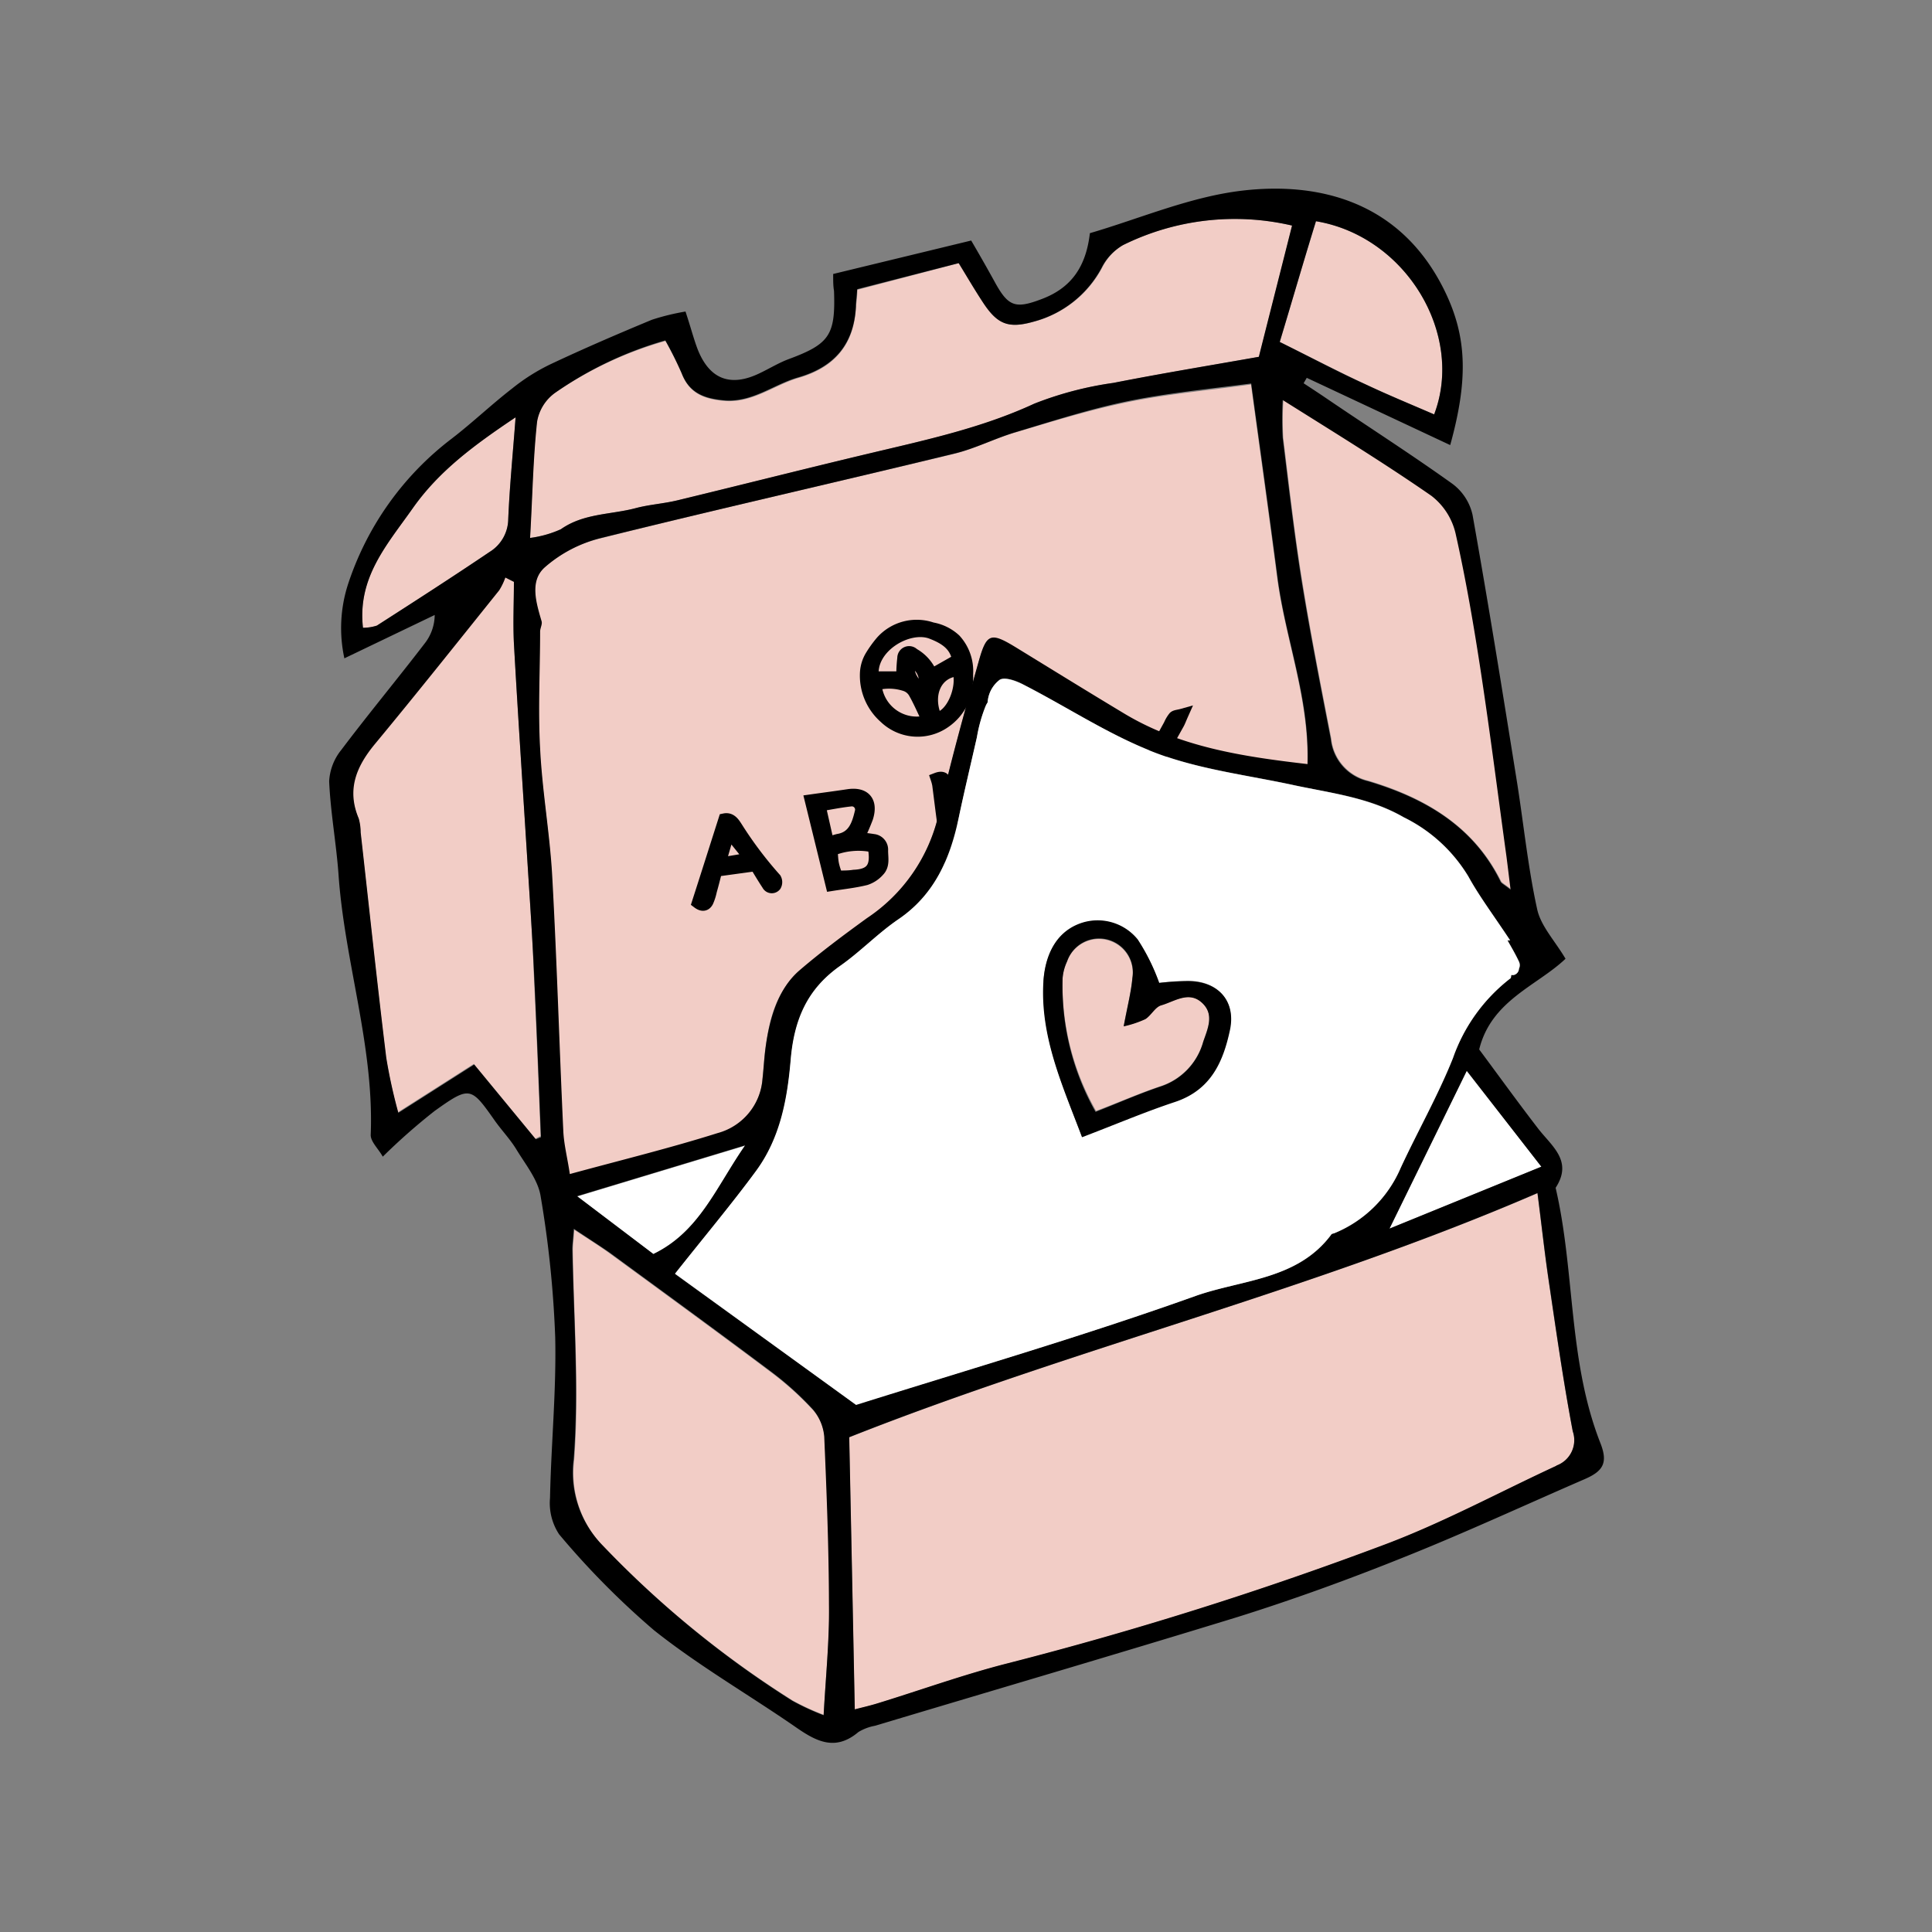
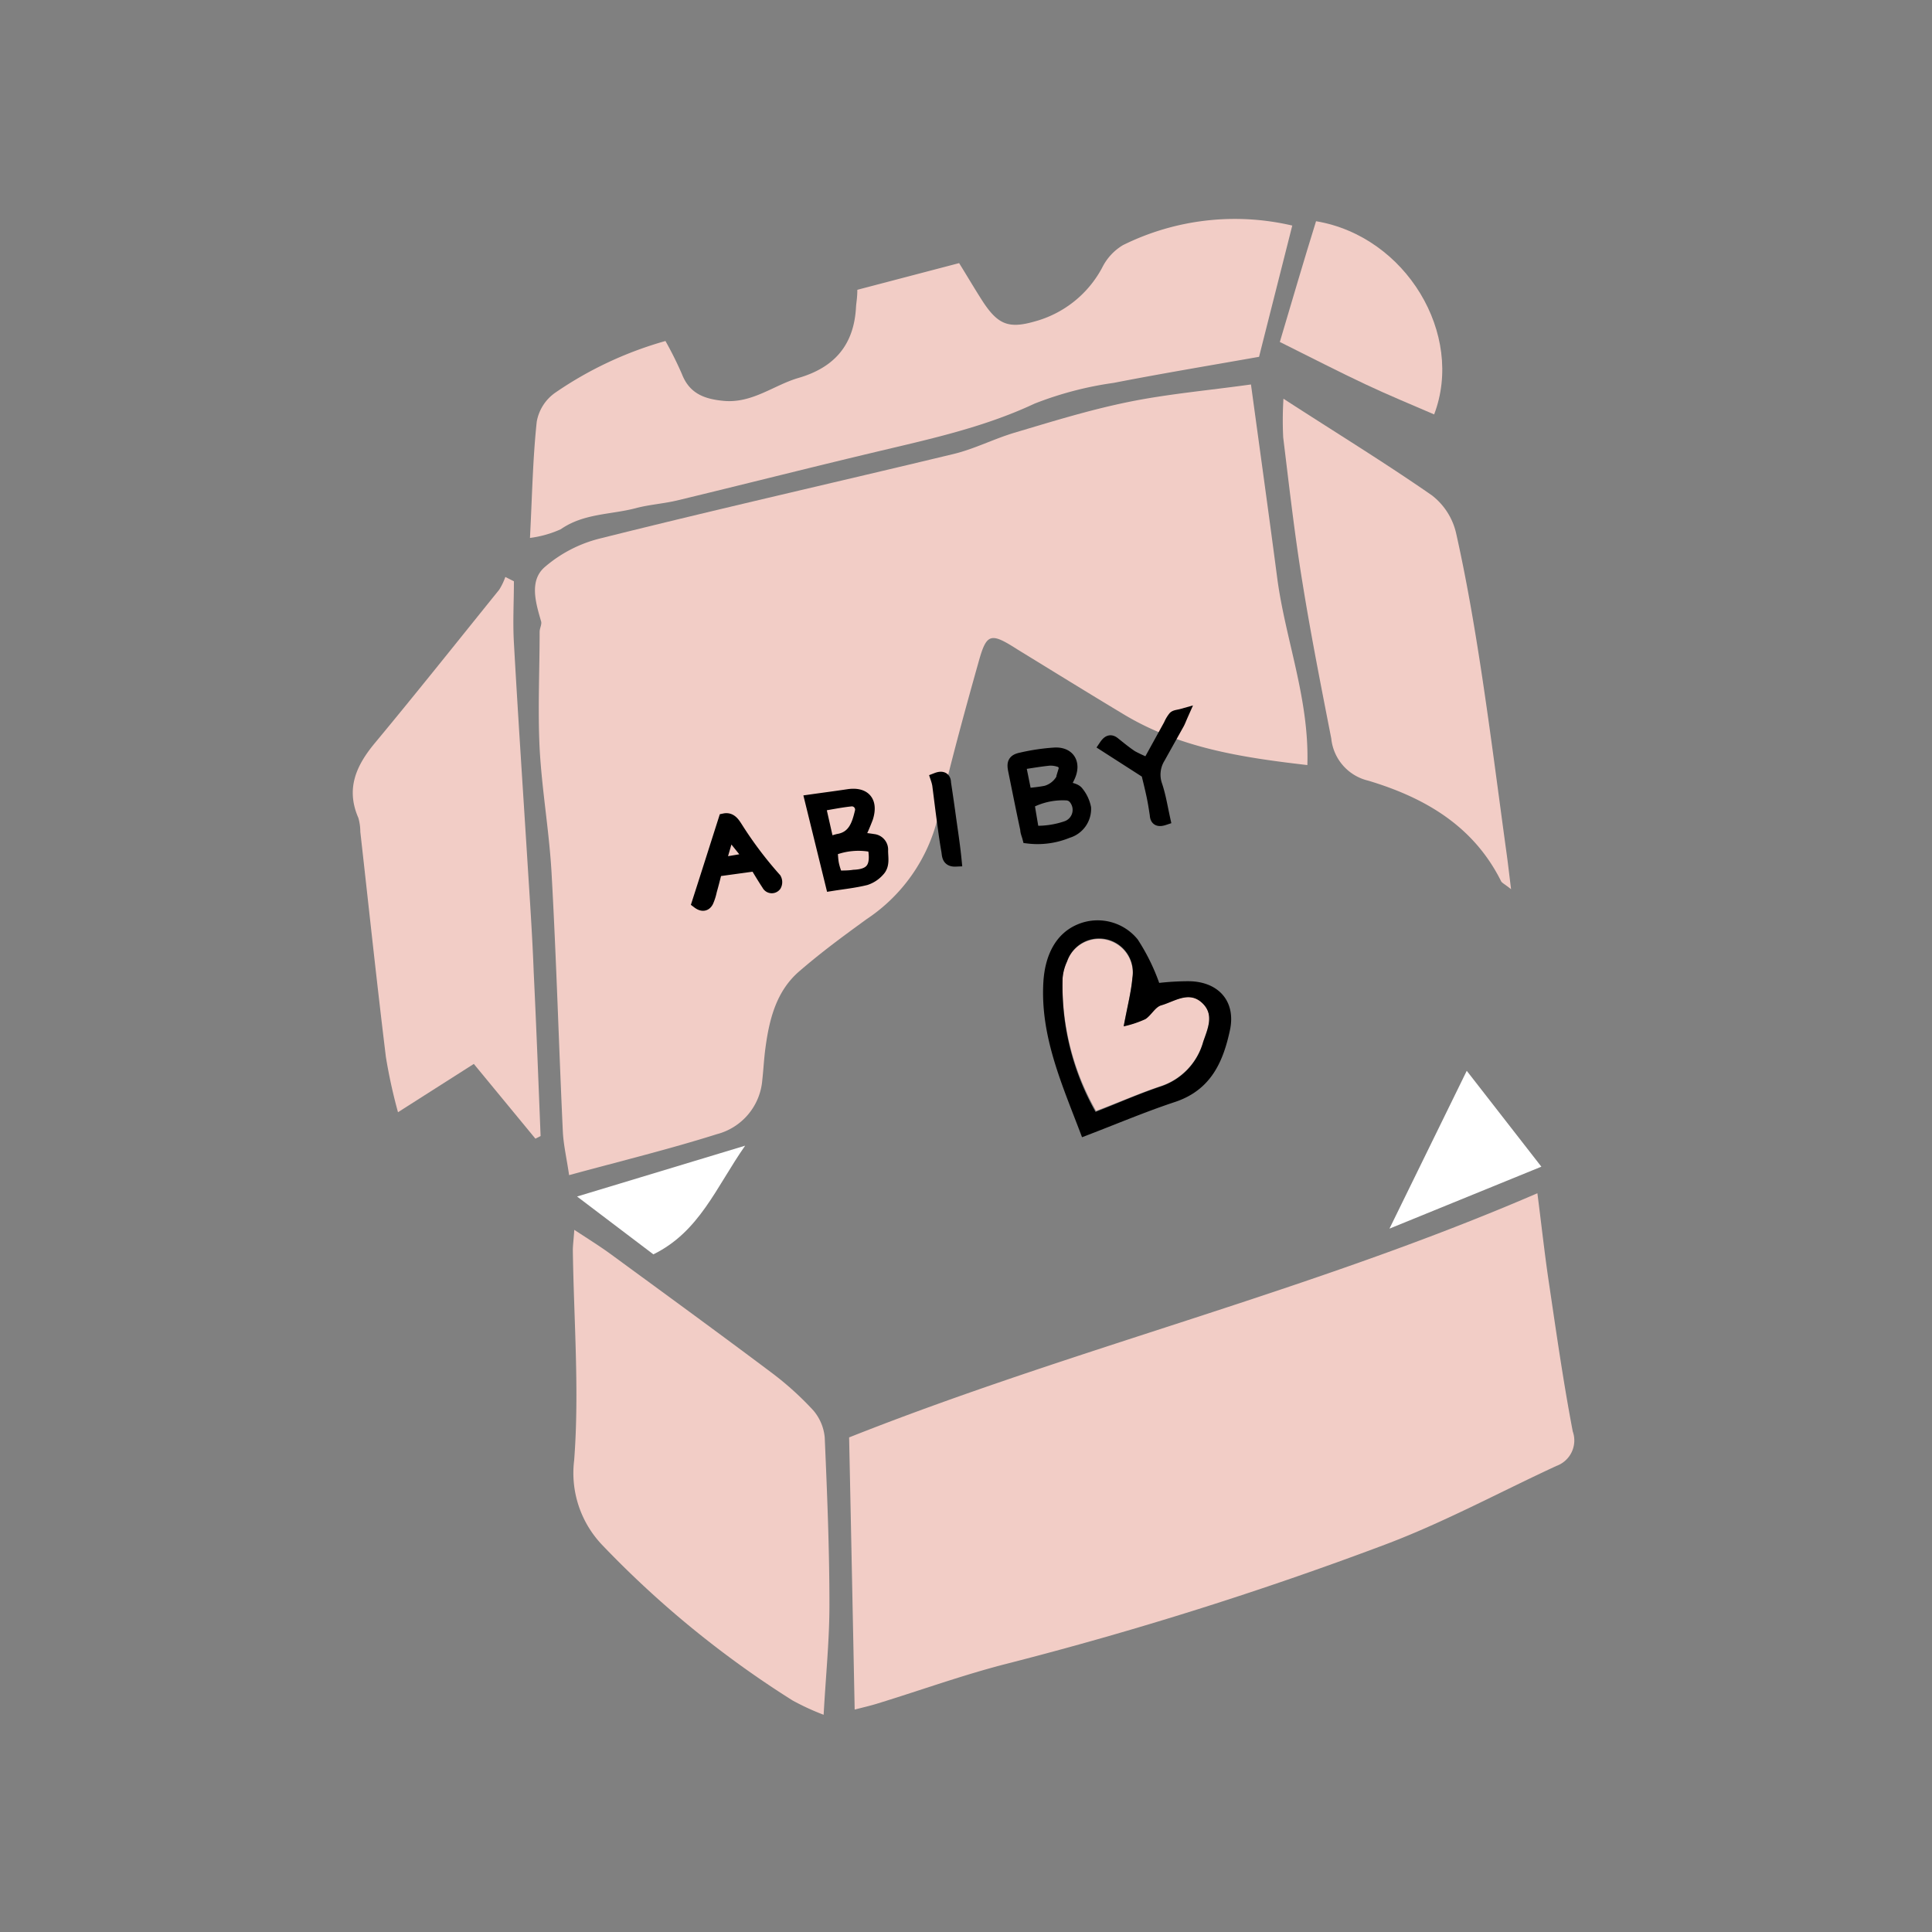
<svg xmlns="http://www.w3.org/2000/svg" viewBox="0 0 160 160">
  <rect x="0" y="0" width="160" height="160" fill="#808080" stroke="none" />
  <defs>
    <style>.cls-1{fill:#fff;}.cls-2{fill:#f2cdc6;}.cls-3{stroke:#000;stroke-miterlimit:10;}</style>
  </defs>
  <g id="Livello_3" data-name="Livello 3">
    <path class="cls-1" d="M54.11,103.88c3.82-1.88,5.17-5.52,7.6-9L47.79,99.09Z" />
    <path class="cls-2" d="M63.13,89.44c.1-.89.14-1.77.26-2.65.32-2.39.9-4.71,2.8-6.35s3.68-2.94,5.58-4.32a14.09,14.09,0,0,0,5.92-8.5c1-4.31,2.16-8.57,3.36-12.83.66-2.37,1-2.42,3.22-1,2.92,1.79,5.83,3.59,8.76,5.35,4.63,2.8,9.8,3.59,15.24,4.22.17-5.5-1.83-10.41-2.5-15.52s-1.42-10.49-2.17-16c-3.59.5-6.94.79-10.2,1.46S87.13,34.91,84,35.84c-1.7.51-3.31,1.34-5,1.75-9.76,2.35-19.55,4.56-29.29,7A11.08,11.08,0,0,0,45.07,47c-1.24,1.13-.71,2.91-.26,4.45.08.25-.12.58-.12.87,0,3.22-.16,6.45,0,9.66.19,3.52.82,7,1,10.54.39,7,.59,14.1.92,21.15.05,1.13.32,2.26.52,3.65,4.29-1.17,8.3-2.15,12.23-3.39A5.05,5.05,0,0,0,63.13,89.44Z" />
    <path class="cls-2" d="M43.69,71.49c-.38-6.08-.79-12.16-1.13-18.25-.1-1.7,0-3.4,0-5.1l-.71-.36a5.19,5.19,0,0,1-.51,1.06C37.9,53.1,34.5,57.38,31,61.59c-1.54,1.87-2.36,3.77-1.32,6.15a4.32,4.32,0,0,1,.16,1.15c.7,6.22,1.36,12.45,2.12,18.66a44.2,44.2,0,0,0,1,4.56l6.28-4,5.1,6.19.43-.22c-.18-4.52-.35-9-.57-13.55C44.09,77.55,43.88,74.52,43.69,71.49Z" />
    <path class="cls-2" d="M67.36,116.81a25.47,25.47,0,0,0-3.49-3.15c-4.41-3.31-8.86-6.55-13.31-9.81-.85-.62-1.76-1.19-3-2-.06.9-.12,1.29-.12,1.68.08,5.81.55,11.64.11,17.4A8.63,8.63,0,0,0,49.92,128a82.71,82.71,0,0,0,15.71,12.82,20.24,20.24,0,0,0,2.58,1.19c.18-3.26.48-6.18.48-9.1,0-4.63-.19-9.25-.39-13.87A4,4,0,0,0,67.36,116.81Z" />
    <path class="cls-2" d="M128.24,106c-.34-2.31-.59-4.64-.92-7.18-18.78,8.11-38.46,12.86-57,20.22.16,7.6.31,15,.46,22.54.61-.16,1.28-.31,1.92-.51,3.58-1.1,7.11-2.38,10.73-3.3a299.34,299.34,0,0,0,31.24-9.84c4.87-1.83,9.49-4.34,14.23-6.53a2.24,2.24,0,0,0,1.35-2.85C129.45,114.36,128.86,110.17,128.24,106Z" />
-     <path class="cls-2" d="M42.09,43c.11-2.64.37-5.28.61-8.44-3.53,2.35-6.33,4.46-8.51,7.52s-4.6,5.74-4.13,9.91a3.76,3.76,0,0,0,1.15-.18c3.13-2,6.26-4,9.35-6.11A3.23,3.23,0,0,0,42.09,43Z" />
    <path class="cls-1" d="M115.07,101.75l12.58-5.13-6.18-7.94Z" />
    <path class="cls-2" d="M106.27,36.23c.49,4,.94,8,1.58,11.93.7,4.36,1.56,8.7,2.4,13a4,4,0,0,0,3.06,3.49c4.63,1.39,8.7,3.71,11,8.32.07.15.28.23.83.67-.15-1.2-.24-2-.34-2.74-.7-5.07-1.34-10.15-2.11-15.22-.59-3.87-1.25-7.74-2.11-11.56a5.51,5.51,0,0,0-2-3.1c-3.92-2.72-8-5.22-12.29-8A28.51,28.51,0,0,0,106.27,36.23Z" />
    <path class="cls-2" d="M113.11,31.84c1.86.88,3.77,1.66,5.66,2.48,2.52-6.62-2.32-14.75-9.78-16-1,3.21-1.95,6.47-3,10C108.71,29.67,110.89,30.8,113.11,31.84Z" />
    <path class="cls-2" d="M52.67,42.08c1.13-.3,2.33-.37,3.47-.65,5.35-1.29,10.67-2.64,16-3.91,4.59-1.1,9.2-2.06,13.53-4.09a28.7,28.7,0,0,1,6.55-1.72c4-.78,7.92-1.43,12.05-2.16.94-3.73,1.85-7.3,2.75-10.87A20.87,20.87,0,0,0,93,20.3a4.49,4.49,0,0,0-1.72,1.86,9,9,0,0,1-5.62,4.47c-2.11.6-3,.25-4.23-1.6-.68-1.05-1.31-2.13-2-3.24L71,24c0,.68-.09,1.07-.11,1.45-.17,3.13-1.8,5-4.8,5.86-2,.59-3.8,2.1-6.14,1.89-1.61-.15-2.85-.6-3.48-2.23a30.06,30.06,0,0,0-1.36-2.73A30.8,30.8,0,0,0,46,32.51a3.71,3.71,0,0,0-1.55,2.42c-.33,3.08-.38,6.18-.56,9.62a9,9,0,0,0,2.55-.72C48.35,42.5,50.6,42.63,52.67,42.08Z" />
-     <path d="M128.83,98.37c1.48-2.27-.38-3.48-1.52-5-1.67-2.17-3.27-4.39-4.81-6.46,1-4.07,4.8-5.27,7.15-7.51-.88-1.49-2.05-2.71-2.35-4.11-.78-3.55-1.13-7.19-1.71-10.78-1.17-7.3-2.34-14.59-3.64-21.87a4.39,4.39,0,0,0-1.65-2.56c-3.42-2.45-7-4.74-10.44-7.08-.63-.43-1.26-.84-1.9-1.26l.26-.45,11.88,5.57c1.52-5.48,1.37-9-.44-12.73-3.63-7.47-10.45-9.09-16.8-8.34-4.32.51-8.48,2.32-12.6,3.52-.33,2.85-1.6,4.56-4,5.46-2.15.82-2.75.62-3.83-1.33-.61-1.11-1.24-2.22-2-3.52L69,22.69c0,.63,0,1,.07,1.4.13,3.67-.37,4.4-3.78,5.66-.82.31-1.58.78-2.38,1.16-2.42,1.17-4.16.5-5.14-2-.34-.9-.58-1.85-1-3.11a19.15,19.15,0,0,0-2.78.68c-2.82,1.17-5.63,2.38-8.39,3.68a16.31,16.31,0,0,0-3.17,2c-1.72,1.33-3.3,2.84-5,4.15a24.89,24.89,0,0,0-8.61,12.08,11.79,11.79,0,0,0-.3,6.13L36,50.93a3.87,3.87,0,0,1-.8,2.32c-2.3,3-4.68,5.86-6.94,8.86a4.51,4.51,0,0,0-1,2.59c.11,2.56.58,5.1.77,7.65C28.52,79.63,31,86.65,30.7,94c0,.56.64,1.14,1,1.79A50.79,50.79,0,0,1,36,92c2.93-2.09,3-2,5,.84.57.8,1.27,1.53,1.77,2.36.76,1.25,1.78,2.5,2,3.85a88.56,88.56,0,0,1,1.21,11.7c.1,4.43-.34,8.87-.43,13.31a4.7,4.7,0,0,0,.75,3A67.16,67.16,0,0,0,54.15,135c3.69,2.94,7.82,5.32,11.7,8,1.72,1.2,3.31,2.07,5.24.44a4,4,0,0,1,1.38-.52c10-3,20-5.93,30-9,4.69-1.47,9.33-3.16,13.9-5,5-2,9.92-4.28,14.88-6.43,1.51-.66,1.94-1.34,1.28-3C129.85,112.65,130.45,105.32,128.83,98.37Zm-1.18-1.75-12.58,5.13,6.4-13.07Zm-9.11-55.56a5.51,5.51,0,0,1,2,3.1c.86,3.82,1.52,7.69,2.11,11.56.77,5.07,1.41,10.15,2.11,15.22.1.77.19,1.54.34,2.74-.55-.44-.76-.52-.83-.67-2.25-4.61-6.32-6.93-11-8.32a4,4,0,0,1-3.06-3.49c-.84-4.34-1.7-8.68-2.4-13-.64-4-1.09-7.95-1.58-11.93a28.51,28.51,0,0,1,0-3.14C110.54,35.84,114.62,38.34,118.54,41.06Zm.23-6.74c-1.89-.82-3.8-1.6-5.66-2.48-2.22-1-4.4-2.17-7.13-3.52,1.06-3.5,2-6.76,3-10C116.45,19.57,121.29,27.7,118.77,34.32Zm-74.29.61A3.71,3.71,0,0,1,46,32.51a30.8,30.8,0,0,1,9.1-4.32,30.06,30.06,0,0,1,1.36,2.73c.63,1.63,1.87,2.08,3.48,2.23,2.34.21,4.09-1.3,6.14-1.89,3-.86,4.63-2.73,4.8-5.86,0-.38.06-.77.11-1.45l8.4-2.16c.68,1.11,1.31,2.19,2,3.24,1.21,1.85,2.12,2.2,4.23,1.6a9,9,0,0,0,5.62-4.47A4.49,4.49,0,0,1,93,20.3,20.87,20.87,0,0,1,107,18.68c-.9,3.57-1.81,7.14-2.75,10.87-4.13.73-8.1,1.38-12.05,2.16a28.7,28.7,0,0,0-6.55,1.72c-4.33,2-8.94,3-13.53,4.09-5.35,1.27-10.67,2.62-16,3.91-1.14.28-2.34.35-3.47.65-2.07.55-4.32.42-6.2,1.75a9,9,0,0,1-2.55.72C44.1,41.11,44.15,38,44.48,34.93ZM31.21,51.81a3.76,3.76,0,0,1-1.15.18c-.47-4.17,2-6.88,4.13-9.91s5-5.17,8.51-7.52c-.24,3.16-.5,5.8-.61,8.44a3.23,3.23,0,0,1-1.53,2.7C37.47,47.78,34.34,49.8,31.21,51.81ZM44.37,94.35l-5.1-6.19-6.28,4a44.2,44.2,0,0,1-1-4.56c-.76-6.21-1.42-12.44-2.12-18.66a4.32,4.32,0,0,0-.16-1.15c-1-2.38-.22-4.28,1.32-6.15,3.49-4.21,6.89-8.49,10.31-12.75a5.19,5.19,0,0,0,.51-1.06l.71.36c0,1.7-.08,3.4,0,5.1.34,6.09.75,12.17,1.13,18.25.19,3,.4,6.06.54,9.09.22,4.52.39,9,.57,13.55Zm2.28-.69c-.33-7-.53-14.1-.92-21.15-.2-3.52-.83-7-1-10.54-.18-3.21,0-6.44,0-9.66,0-.29.2-.62.12-.87-.45-1.54-1-3.32.26-4.45a11.08,11.08,0,0,1,4.64-2.43c9.74-2.41,19.53-4.62,29.29-7,1.71-.41,3.32-1.24,5-1.75,3.11-.93,6.21-1.94,9.38-2.59s6.61-1,10.2-1.46c.75,5.51,1.49,10.75,2.17,16s2.67,10,2.5,15.52c-5.44-.63-10.61-1.42-15.24-4.22-2.93-1.76-5.84-3.56-8.76-5.35-2.22-1.37-2.56-1.32-3.22,1-1.2,4.26-2.39,8.52-3.36,12.83a14.09,14.09,0,0,1-5.92,8.5c-1.9,1.38-3.8,2.79-5.58,4.32s-2.48,4-2.8,6.35c-.12.88-.16,1.76-.26,2.65a5.05,5.05,0,0,1-3.73,4.48c-3.93,1.24-7.94,2.22-12.23,3.39C47,95.92,46.7,94.79,46.65,93.66Zm15.06,1.19c-2.43,3.51-3.78,7.15-7.6,9l-6.32-4.79Zm6.5,47.2a20.24,20.24,0,0,1-2.58-1.19A82.71,82.71,0,0,1,49.92,128a8.63,8.63,0,0,1-2.41-7.16c.44-5.76,0-11.59-.11-17.4,0-.39.06-.78.12-1.68,1.28.86,2.19,1.43,3,2,4.45,3.26,8.9,6.5,13.31,9.81a25.47,25.47,0,0,1,3.49,3.15,4,4,0,0,1,.94,2.27c.2,4.62.38,9.24.39,13.87C68.69,135.87,68.39,138.79,68.21,142.05Zm-12.3-36.54c2.35-3,4.62-5.68,6.71-8.51s2.59-6,2.87-9.21S66.83,82,69.56,80c1.69-1.18,3.14-2.71,4.84-3.87,3-2,4.28-5,5-8.39.44-2.1.94-4.18,1.51-6.69l0,0v0a12.41,12.41,0,0,1,.73-2.6,2.09,2.09,0,0,1,.16-.29,2.54,2.54,0,0,1,1-1.87c.47-.26,1.43.1,2,.42,3.66,1.89,7.14,4.22,11,5.66,3.64,1.37,7.62,1.83,11.46,2.67,3.07.66,6.2,1,9,2.64a12.84,12.84,0,0,1,5.35,4.9c.89,1.62,2,3.11,3.46,5.29l-.22,0c.33.58.67,1.16.95,1.76a.68.68,0,0,1,0,.59.56.56,0,0,1-.44.52l-.2,0c0,.15,0,.26-.1.3a14.29,14.29,0,0,0-4.73,6.59c-1.23,3.1-2.92,6-4.32,9.07a10.16,10.16,0,0,1-5.49,5.42c-.09,0-.21.05-.26.12-2.8,3.76-7.41,3.72-11.24,5.08-9.17,3.27-18.53,6-28.15,9Zm73,15.87c-4.74,2.19-9.36,4.7-14.23,6.53a299.34,299.34,0,0,1-31.24,9.84c-3.62.92-7.15,2.2-10.73,3.3-.64.2-1.31.35-1.92.51-.15-7.52-.3-14.94-.46-22.54,18.58-7.36,38.26-12.11,57-20.22.33,2.54.58,4.87.92,7.18.62,4.19,1.21,8.38,2,12.55A2.24,2.24,0,0,1,128.86,121.38Z" />
-     <path class="cls-3" d="M78.26,59.79A4.27,4.27,0,0,0,79.74,58a5.61,5.61,0,0,0,.35-2.18,3.83,3.83,0,0,0-1-2.84,3.76,3.76,0,0,0-1.9-.94A3.9,3.9,0,0,0,73,53.14a9.25,9.25,0,0,0-.87,1.21,3,3,0,0,0-.41,1.31,4.62,4.62,0,0,0,1.56,3.76A3.92,3.92,0,0,0,78.26,59.79Zm-.73-.28c-.89-2,0-3.91,1.83-4C79.82,56.87,78.9,59.32,77.53,59.51Zm-1.16-2.22c-.68-.73-1.4-1.43-1-2.58A1.79,1.79,0,0,1,76.37,57.29Zm.77-4.87c1.14.44,2,1,2.21,2.22l-2.2,1.25a3.4,3.4,0,0,0-1.51-1.73.48.48,0,0,0-.83.34,11.82,11.82,0,0,0-.08,1.6H72.29C71.93,53.62,75.2,51.68,77.14,52.42Zm-4.63,4.26a4.32,4.32,0,0,1,2.47.07,1.36,1.36,0,0,1,.76.64c.41.73.74,1.5,1.13,2.32A3.42,3.42,0,0,1,72.51,56.68Z" />
    <path class="cls-3" d="M72.76,72.11c.46-.47.28-1.11.29-1.69a.8.8,0,0,0-.72-.85c-.42-.07-.85-.11-1.26-.16a18,18,0,0,0,.74-1.69c.43-1.36-.22-2.08-1.6-1.86-1,.15-2,.28-3.06.43l1.72,7c.94-.15,1.9-.25,2.83-.48A2.43,2.43,0,0,0,72.76,72.11ZM67.87,66.7c.89-.15,1.76-.33,2.65-.42a.77.77,0,0,1,.76,1c-.24,1-.57,2.07-1.87,2.28a5.8,5.8,0,0,0-.83.28Zm1.43,5.9c-.1-.3-.23-.63-.31-1s-.08-.72-.13-1.2a5.9,5.9,0,0,1,3.46-.31,3.13,3.13,0,0,1,.1.44c.16,1.36-.32,1.94-1.71,2C70.27,72.6,69.84,72.59,69.3,72.6Z" />
    <path class="cls-3" d="M84.61,62.81c-.66.13-.75.37-.62,1,.33,1.62.65,3.24,1,4.86,0,.23.11.46.17.69a6.52,6.52,0,0,0,3.26-.45,2,2,0,0,0,1.44-2,3,3,0,0,0-.63-1.32c-.2-.25-.66-.28-1.12-.45.14-.26.29-.53.42-.81.52-1.11,0-2-1.22-1.92A17.25,17.25,0,0,0,84.61,62.81ZM89,66.13a1.5,1.5,0,0,1-.69,2.36,7.48,7.48,0,0,1-2.75.39c-.14-.82-.27-1.59-.4-2.38a6,6,0,0,1,3.22-.71A.91.91,0,0,1,89,66.13Zm-.8-2.34a2.2,2.2,0,0,1-1.56,1.77c-.53.11-1.07.15-1.69.23-.16-.81-.32-1.59-.51-2.53.87-.13,1.66-.27,2.45-.35a2.29,2.29,0,0,1,.82.11A.61.61,0,0,1,88.15,63.79Z" />
    <path class="cls-3" d="M58.59,74.66a4.3,4.3,0,0,0,.28-.88c.16-.56.3-1.12.44-1.68l3.27-.45c.34.56.66,1.1,1,1.61a.37.37,0,0,0,.63.07.57.57,0,0,0,0-.55A32,32,0,0,1,61,68.52c-.21-.32-.47-.77-1-.66-.74,2.32-1.46,4.59-2.2,6.89C58.13,75,58.41,75,58.59,74.66Zm1.77-5.78,1.79,2.22-2.56.43Z" />
    <path class="cls-3" d="M96.42,67.84c-.22-1-.36-1.89-.65-2.77A2.68,2.68,0,0,1,96,62.76l1.58-2.83c.1-.18.17-.38.33-.74-.32.09-.55.09-.67.2a2.71,2.71,0,0,0-.38.64l-1.78,3.23a12,12,0,0,1-1.33-.61c-.52-.34-1-.74-1.49-1.13-.28-.22-.48-.16-.75.24L95,64c.11.46.27,1.09.41,1.73s.22,1.16.31,1.75C95.74,67.89,95.94,68,96.42,67.84Z" />
    <path class="cls-3" d="M78.6,67.16c-.11-.77-.22-1.54-.34-2.32,0-.28-.12-.57-.69-.35a3.8,3.8,0,0,1,.13.49c.13,1,.24,1.92.37,2.88s.23,1.73.38,2.58c.07.36,0,.86.69.83C79,69.85,78.78,68.51,78.6,67.16Z" />
    <path class="cls-2" d="M96.15,89.94a5.41,5.41,0,0,0,3.5-3.7c.39-1.12.93-2.31-.14-3.25s-2.26-.07-3.34.24c-.5.14-.82.82-1.31,1.14a8.8,8.8,0,0,1-1.8.6c.32-1.72.62-2.86.72-4a2.8,2.8,0,0,0-5.41-1.34A4.06,4.06,0,0,0,88,81a21.12,21.12,0,0,0,2.77,11C92.67,91.29,94.38,90.53,96.15,89.94Z" />
-     <path class="cls-1" d="M99,107.33c3.83-1.36,8.44-1.32,11.24-5.08,0-.07.17-.08.26-.12A10.16,10.16,0,0,0,116,96.71c1.4-3,3.09-6,4.32-9.07a14.29,14.29,0,0,1,4.73-6.59c.06,0,.08-.15.1-.3l.2,0a.56.56,0,0,0,.44-.52.68.68,0,0,0,0-.59c-.28-.6-.62-1.18-.95-1.76l.22,0c-1.44-2.18-2.57-3.67-3.46-5.29a12.84,12.84,0,0,0-5.35-4.9c-2.81-1.61-5.94-2-9-2.64-3.84-.84-7.82-1.3-11.46-2.67-3.82-1.44-7.3-3.77-11-5.66-.62-.32-1.58-.68-2-.42a2.54,2.54,0,0,0-1,1.87,2.09,2.09,0,0,0-.16.29,12.41,12.41,0,0,0-.73,2.6v0l0,0c-.57,2.51-1.07,4.59-1.51,6.69-.71,3.37-2,6.34-5,8.39-1.7,1.16-3.15,2.69-4.84,3.87-2.73,1.92-3.79,4.46-4.07,7.75s-.88,6.5-2.87,9.21-4.36,5.54-6.71,8.51l15,10.87C80.51,113.33,89.87,110.6,99,107.33Zm-12.59-26c.13-2.05.93-4,2.94-4.78a4.27,4.27,0,0,1,4.87,1.29A17,17,0,0,1,96,81.4a22.11,22.11,0,0,1,2.35-.18c2.47,0,4,1.63,3.48,4-.54,2.67-1.6,5-4.56,6-2.51.83-4.94,1.87-7.66,2.92C88,89.88,86.17,85.86,86.45,81.29Z" />
    <path d="M97.31,91.26c3-1,4-3.36,4.56-6,.48-2.38-1-4-3.48-4A22.11,22.11,0,0,0,96,81.4a17,17,0,0,0-1.78-3.6,4.27,4.27,0,0,0-4.87-1.29c-2,.78-2.81,2.73-2.94,4.78-.28,4.57,1.58,8.59,3.2,12.89C92.37,93.13,94.8,92.09,97.31,91.26ZM88.37,79.62A2.8,2.8,0,0,1,93.78,81c-.1,1.15-.4,2.29-.72,4a8.8,8.8,0,0,0,1.8-.6c.49-.32.81-1,1.31-1.14,1.08-.31,2.26-1.2,3.34-.24s.53,2.13.14,3.25a5.41,5.41,0,0,1-3.5,3.7c-1.77.59-3.48,1.35-5.42,2.11A21.12,21.12,0,0,1,88,81,4.06,4.06,0,0,1,88.37,79.62Z" />
  </g>
</svg>